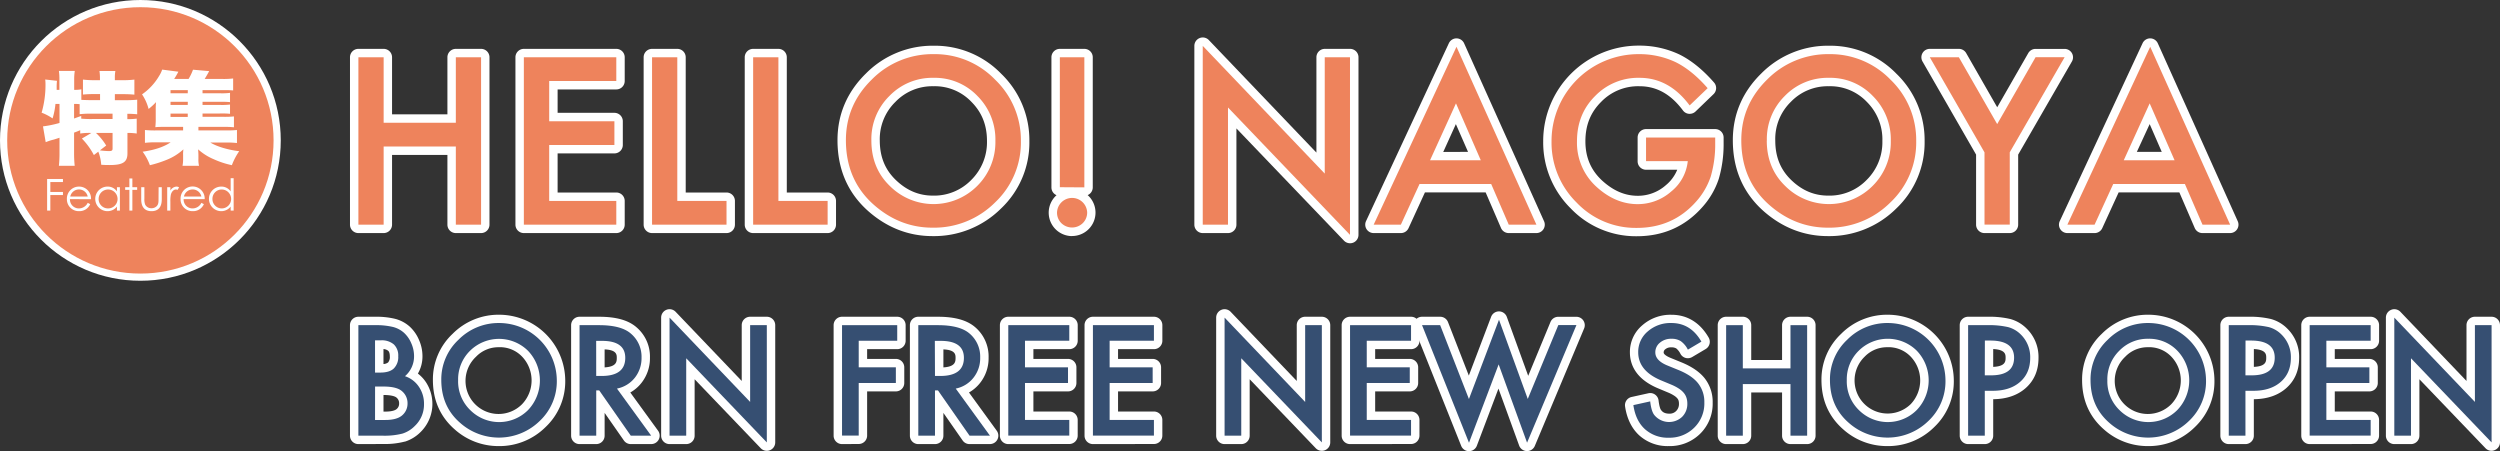
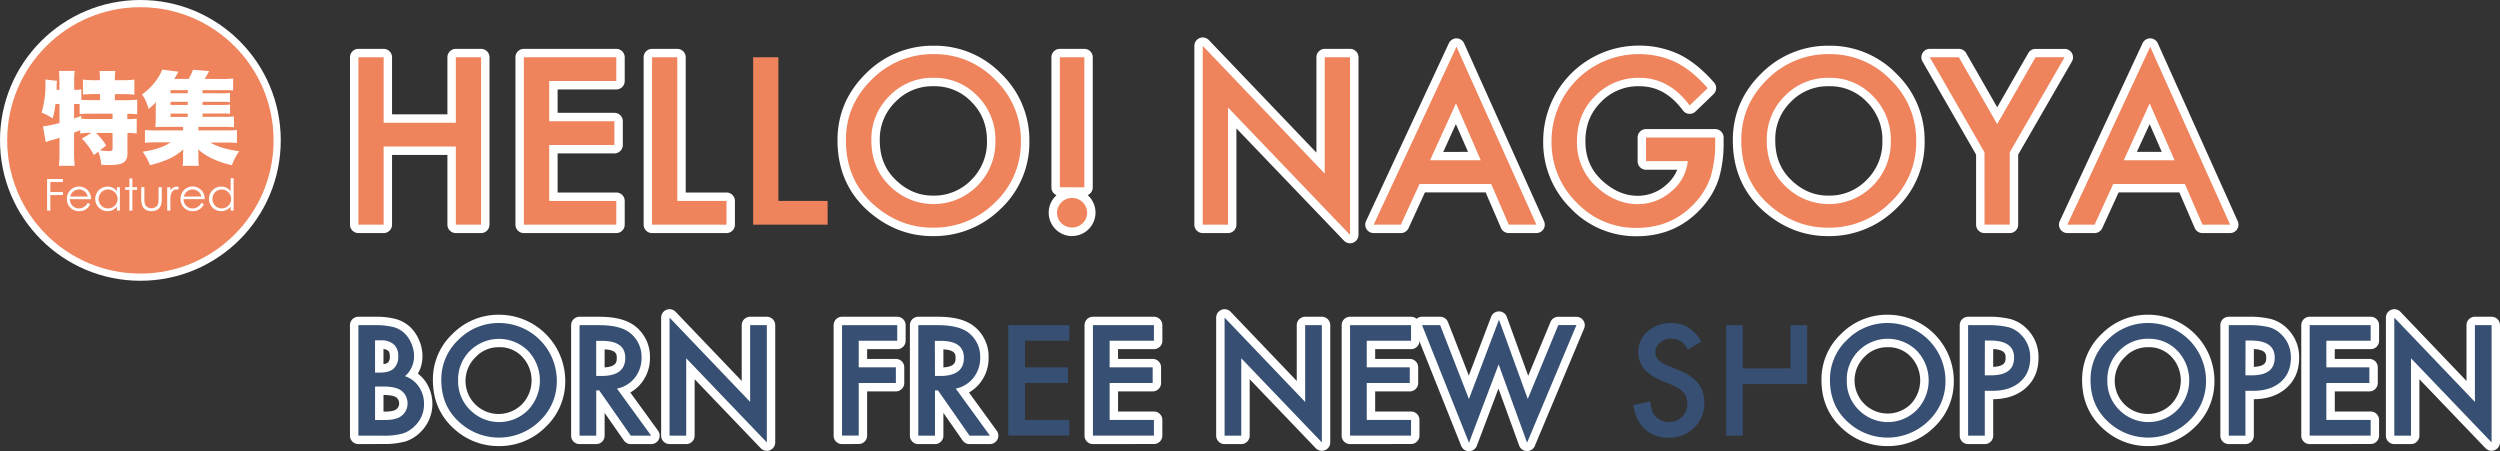
<svg xmlns="http://www.w3.org/2000/svg" viewBox="0 0 1188.55 214.5">
  <rect x="0" y="0" width="1188.55" height="214.5" fill="#333333" stroke="none" />
  <defs>
    <style>.cls-1{fill:#fff;}.cls-2{fill:#ee835c;}.cls-3{fill:#364f72;}</style>
  </defs>
  <g id="レイヤー_2" data-name="レイヤー 2">
    <g id="レイヤー_1-2" data-name="レイヤー 1">
      <circle class="cls-1" cx="66.74" cy="66.74" r="66.74" />
      <circle class="cls-2" cx="66.74" cy="66.74" r="63.32" />
      <path class="cls-1" d="M22.4,85.09h7.53v1.46h-6v4.71h6v1.47h-6v7.39H22.4Z" />
      <path class="cls-1" d="M33.26,94.67a4.23,4.23,0,0,0,4.19,4.42,4.67,4.67,0,0,0,4.25-2.66l1.19.63a5.56,5.56,0,0,1-5.29,3.33,5.64,5.64,0,0,1-5.8-5.8,5.72,5.72,0,0,1,5.71-5.88,5.66,5.66,0,0,1,5.76,6Zm8.44-1.25a4.24,4.24,0,0,0-8.29,0Z" />
      <path class="cls-1" d="M55.6,89H57v11.12H55.6V98.21a5.61,5.61,0,0,1-4.48,2.18,5.84,5.84,0,0,1,0-11.68A5.26,5.26,0,0,1,55.6,91Zm-8.71,5.57a4.46,4.46,0,0,0,4.38,4.52,4.5,4.5,0,1,0-4.38-4.52Z" />
      <path class="cls-1" d="M61.51,84.85h1.42V89h2.28v1.26H62.93v9.86H61.51V90.26h-2V89h2Z" />
      <path class="cls-1" d="M75.41,89h1.5v5.76c0,3.74-1.69,5.63-4.87,5.63s-4.9-1.89-4.9-5.63V89h1.5v5.42A7.09,7.09,0,0,0,69,97.23,3.23,3.23,0,0,0,72,99a3.47,3.47,0,0,0,2.51-1c.88-.94.86-2,.86-3.6Z" />
      <path class="cls-1" d="M81,90.61a3.57,3.57,0,0,1,2.87-1.9,2.28,2.28,0,0,1,1.27.37l-.75,1.22a1.63,1.63,0,0,0-.75-.21c-1,0-2,.9-2.41,2.43A15.16,15.16,0,0,0,81,95.89v4.23H79.49V89H81Z" />
      <path class="cls-1" d="M87.3,94.67a4.23,4.23,0,0,0,4.19,4.42,4.67,4.67,0,0,0,4.25-2.66l1.19.63a5.56,5.56,0,0,1-5.3,3.33,5.64,5.64,0,0,1-5.79-5.8,5.74,5.74,0,1,1,11.47.08Zm8.44-1.25a4.24,4.24,0,0,0-8.29,0Z" />
      <path class="cls-1" d="M109.66,98.21a5.61,5.61,0,0,1-4.48,2.18,5.84,5.84,0,0,1,0-11.68A5.26,5.26,0,0,1,109.66,91V84.71h1.42v15.41h-1.42ZM101,94.57a4.46,4.46,0,0,0,4.38,4.52,4.5,4.5,0,0,0,0-9A4.41,4.41,0,0,0,101,94.57Z" />
      <path class="cls-1" d="M42.83,63.19a28.3,28.3,0,0,0-4.69.29V61.9c-1.58.67-1.72.72-2.92,1.15v9.76a57.12,57.12,0,0,0,.29,6H28a53.45,53.45,0,0,0,.29-6V65.49c-1.3.43-1.82.58-2.68.86a24,24,0,0,0-3.88,1.25l-1.29-7.52a50.45,50.45,0,0,0,7.85-1.62V49.41H26.37A35.09,35.09,0,0,1,25,56.3a24.35,24.35,0,0,0-5.21-2.73A47.55,47.55,0,0,0,21.63,40a16.84,16.84,0,0,0-.14-2.2l5.6.62a24.09,24.09,0,0,0-.15,3.21v1.1h1.3V37.64A25.83,25.83,0,0,0,28,33.71h7.56a24.62,24.62,0,0,0-.29,3.93v5.07a16,16,0,0,0,3.4-.24v5c1.68.09,3.21.14,5.17.14h3.73V44.72H44.75c-2.15,0-3.93.1-5.31.24V37.83a41.35,41.35,0,0,0,5.31.29h2.77v-1a22.56,22.56,0,0,0-.23-3.35h7.56a16.74,16.74,0,0,0-.24,3.3v1.06h3.83a43.29,43.29,0,0,0,5.45-.29V45c-1.38-.14-3.2-.24-5.45-.24H54.61v2.87h4.74a54.32,54.32,0,0,0,5.88-.24v6.94c-1.34-.14-3.15-.24-4.69-.24v2.54A30,30,0,0,0,65,56.4v7.08a30.27,30.27,0,0,0-4.41-.29v9.72c0,4.16-2.15,5.55-8.47,5.55-1,0-2.44,0-4-.14a21,21,0,0,0-1.39-6.22l-2.1,1.62a33.41,33.41,0,0,0-5.7-7.85l4.55-2.68Zm-7.61-6.84c1.15-.43,1.15-.43,3.4-1.24V56.4a48.59,48.59,0,0,0,5.27.19h9.62V54.05H43.79a44.88,44.88,0,0,0-5.93.24V49.51c-1.53-.1-1.53-.1-2.64-.1Zm10.39,6.84a28.77,28.77,0,0,1,4.88,6l-3,2.3a41.16,41.16,0,0,0,4.16.34c1.53,0,1.87-.24,1.87-1.29V63.19Z" />
      <path class="cls-1" d="M96.29,55.54h10a42.64,42.64,0,0,0,4.93-.19v5.16a43,43,0,0,0-4.83-.19H94.33V62h12.73a49.47,49.47,0,0,0,5.6-.19V68a44.27,44.27,0,0,0-5.6-.24H100c3.11,1.92,8.42,3.5,13.73,4.12a29.48,29.48,0,0,0-3.49,6.65,41.34,41.34,0,0,1-8.71-2.87A26.09,26.09,0,0,1,94.19,71c.09,1.25.14,2,.14,2.73v1.82a12.42,12.42,0,0,0,.29,3.26H86.77a15.69,15.69,0,0,0,.28-3.26V73.77A16.13,16.13,0,0,1,87.2,71a26,26,0,0,1-8,5,55,55,0,0,1-7.94,2.54,25.4,25.4,0,0,0-3.45-6.42c5.74-.81,10-2.25,13.31-4.45H74.42a42.24,42.24,0,0,0-5.51.24V61.81a47,47,0,0,0,5.51.19H87.05V60.32H78.58c-2,0-3.3,0-4.74.15a35.63,35.63,0,0,0,.2-4.41V52.14a32.81,32.81,0,0,1,.14-3.59,28.57,28.57,0,0,1-3.54,3.25,22.65,22.65,0,0,0-3.11-6.94,27.63,27.63,0,0,0,8.09-8.71,13.57,13.57,0,0,0,1.48-3.06l7.7,1a36.19,36.19,0,0,1-2,3.45h6.84a22.72,22.72,0,0,0,2.11-4.4l7.7.67c-.76,1.43-1.39,2.49-2.15,3.73h8.61a36.11,36.11,0,0,0,4.93-.24V43a36.53,36.53,0,0,0-3.73-.15H96.29v1.49h8.23a30.24,30.24,0,0,0,4.84-.19v4.4a40.57,40.57,0,0,0-4.84-.14H96.29v1.48h8.23a31.29,31.29,0,0,0,4.84-.19v4.4a39.26,39.26,0,0,0-4.84-.14H96.29Zm-7-12.69H81.07v1.49h8.19Zm0,5.56H81.07v1.48h8.19ZM81.07,54v1.58h8.19V54Z" />
      <path class="cls-1" d="M170.38,211.13a4,4,0,0,1-4-4V154.59a4,4,0,0,1,4-4h7.89a37.8,37.8,0,0,1,9.41.95,16.58,16.58,0,0,1,7,3.64,18.29,18.29,0,0,1,4.51,6.4,19.08,19.08,0,0,1,1.66,7.71,16.2,16.2,0,0,1-2.18,8.32,16.92,16.92,0,0,1,3.77,4A18.8,18.8,0,0,1,200,205.36a18.25,18.25,0,0,1-7.49,4.6l-.13,0a37.82,37.82,0,0,1-10,1.13Zm12.82-15.45c3.42,0,4.81-.74,5.33-1.18a3.28,3.28,0,0,0,1.22-2.72,3.41,3.41,0,0,0-1.24-2.75c-.33-.3-1.7-1.24-6.19-1.24h0v7.89Zm-.89-22.61a4,4,0,0,0,2.21-.77,4,4,0,0,0,.81-2.87c0-1.94-.61-2.5-.8-2.68a4.16,4.16,0,0,0-2.22-.81Z" />
      <path class="cls-3" d="M170.38,207.13V154.59h7.89a34.3,34.3,0,0,1,8.41.82,12.54,12.54,0,0,1,5.34,2.76,14.2,14.2,0,0,1,3.5,5,15,15,0,0,1,1.33,6.12,12.41,12.41,0,0,1-4.32,9.56,12.74,12.74,0,0,1,6.6,5,14.15,14.15,0,0,1,2.45,8.24,14,14,0,0,1-4.36,10.41,14.24,14.24,0,0,1-5.88,3.64,34.15,34.15,0,0,1-9,1Zm7.92-30h2.49q4.43,0,6.48-2a7.61,7.61,0,0,0,2.06-5.77,7.22,7.22,0,0,0-2.11-5.63,8.76,8.76,0,0,0-6.12-1.93h-2.8Zm0,22.53h4.9c3.59,0,6.22-.71,7.9-2.11a7.29,7.29,0,0,0,2.65-5.79,7.39,7.39,0,0,0-2.55-5.71q-2.49-2.28-8.88-2.28h-4Z" />
      <path class="cls-1" d="M237,212.08a31.13,31.13,0,0,1-20.9-8c-6.83-6-10.29-13.86-10.29-23.44a29.69,29.69,0,0,1,9.34-21.91,30.73,30.73,0,0,1,22.26-9.1,31.48,31.48,0,0,1,31.32,31.32A29.79,29.79,0,0,1,259.41,203,31.08,31.08,0,0,1,237,212.08Zm.3-47a14.73,14.73,0,0,0-11,4.53,15.72,15.72,0,1,0,21.91,22.54,16.39,16.39,0,0,0,.06-22.54A14.55,14.55,0,0,0,237.29,165.06Z" />
      <path class="cls-3" d="M209.8,180.62a25.74,25.74,0,0,1,8.13-19.05,26.77,26.77,0,0,1,19.47-8,27.47,27.47,0,0,1,27.32,27.32,25.82,25.82,0,0,1-8.1,19.22,27.76,27.76,0,0,1-37.9.89Q209.8,193.24,209.8,180.62Zm8,.1a19,19,0,0,0,5.85,14.33A19.4,19.4,0,0,0,251,195a20.41,20.41,0,0,0,.07-28.18,19.6,19.6,0,0,0-27.66,0A19,19,0,0,0,217.8,180.72Z" />
      <path class="cls-1" d="M299.89,211.13a4,4,0,0,1-3.28-1.71l-9.16-13.12v10.83a4,4,0,0,1-4,4h-7.93a4,4,0,0,1-4-4V154.59a4,4,0,0,1,4-4h9.29c8,0,13.76,1.59,17.62,4.86A18.28,18.28,0,0,1,309,170a18.88,18.88,0,0,1-4.07,12.08,18,18,0,0,1-5.27,4.52l13.2,18.17a4,4,0,0,1-3.24,6.35Zm-12.44-36.46c5.78-.35,5.78-2.86,5.78-4.56,0-1.43,0-3.76-5.78-4Z" />
      <path class="cls-3" d="M293.32,184.74l16.26,22.39h-9.69l-15-21.51h-1.43v21.51h-7.93V154.59h9.29q10.41,0,15,3.92A14.37,14.37,0,0,1,305,170a14.93,14.93,0,0,1-3.2,9.59A14.29,14.29,0,0,1,293.32,184.74Zm-9.87-6H286q11.26,0,11.26-8.61,0-8.07-11-8.07h-2.83Z" />
      <path class="cls-1" d="M364.56,214.33a4,4,0,0,1-2.89-1.24L330.24,180.3v26.83a4,4,0,0,1-4,4h-7.92a4,4,0,0,1-4-4V151a4,4,0,0,1,2.51-3.71,3.84,3.84,0,0,1,1.49-.29,4,4,0,0,1,2.89,1.24l31.42,32.87V154.59a4,4,0,0,1,4-4h7.93a4,4,0,0,1,4,4v55.74a4,4,0,0,1-2.51,3.71A4.07,4.07,0,0,1,364.56,214.33Z" />
      <path class="cls-3" d="M318.32,207.13V151l38.31,40.08V154.59h7.93v55.74l-38.32-40v36.78Z" />
      <path class="cls-1" d="M400.32,211.13a4,4,0,0,1-4-4V154.59a4,4,0,0,1,4-4h26.24a4,4,0,0,1,4,4V162a4,4,0,0,1-4,4H412.25v4.63h13.66a4,4,0,0,1,4,4v7.45a4,4,0,0,1-4,4H412.25v21a4,4,0,0,1-4,4Z" />
      <path class="cls-3" d="M426.56,162H408.25v12.63h17.66v7.45H408.25v25h-7.93V154.59h26.24Z" />
      <path class="cls-1" d="M460.94,211.13a4,4,0,0,1-3.28-1.71l-9.15-13.12v10.83a4,4,0,0,1-4,4h-7.93a4,4,0,0,1-4-4V154.59a4,4,0,0,1,4-4h9.29c8,0,13.75,1.59,17.62,4.86A18.3,18.3,0,0,1,470,170a18.88,18.88,0,0,1-4.07,12.08,18.13,18.13,0,0,1-5.26,4.52l13.2,18.17a4,4,0,0,1-3.24,6.35Zm-12.43-36.46c5.78-.35,5.78-2.86,5.78-4.56,0-1.43,0-3.76-5.78-4Z" />
      <path class="cls-3" d="M454.38,184.74l16.26,22.39h-9.7l-15-21.51h-1.43v21.51h-7.93V154.59h9.29q10.41,0,15,3.92A14.36,14.36,0,0,1,466,170a14.88,14.88,0,0,1-3.2,9.59A14.23,14.23,0,0,1,454.38,184.74Zm-9.87-6H447q11.25,0,11.26-8.61,0-8.07-11-8.07h-2.82Z" />
-       <path class="cls-1" d="M479.37,211.13a4,4,0,0,1-4-4V154.59a4,4,0,0,1,4-4h29a4,4,0,0,1,4,4V162a4,4,0,0,1-4,4H491.3v4.63h16.45a4,4,0,0,1,4,4v7.45a4,4,0,0,1-4,4H491.3v9.56h17.06a4,4,0,0,1,4,4v7.45a4,4,0,0,1-4,4Z" />
      <path class="cls-3" d="M508.36,162H487.3v12.63h20.45v7.45H487.3v17.56h21.06v7.45h-29V154.59h29Z" />
      <path class="cls-1" d="M519.61,211.13a4,4,0,0,1-4-4V154.59a4,4,0,0,1,4-4h29a4,4,0,0,1,4,4V162a4,4,0,0,1-4,4H531.54v4.63H548a4,4,0,0,1,4,4v7.45a4,4,0,0,1-4,4H531.54v9.56H548.6a4,4,0,0,1,4,4v7.45a4,4,0,0,1-4,4Z" />
      <path class="cls-3" d="M548.6,162H527.54v12.63H548v7.45H527.54v17.56H548.6v7.45h-29V154.59h29Z" />
      <path class="cls-1" d="M628.43,214.33a4,4,0,0,1-2.89-1.24L594.12,180.3v26.83a4,4,0,0,1-4,4h-7.93a4,4,0,0,1-4-4V151a4,4,0,0,1,2.51-3.71,3.87,3.87,0,0,1,1.49-.29,4,4,0,0,1,2.89,1.24l31.42,32.87V154.59a4,4,0,0,1,4-4h7.93a4,4,0,0,1,4,4v55.74a4,4,0,0,1-2.51,3.71A4.07,4.07,0,0,1,628.43,214.33Z" />
      <path class="cls-3" d="M582.19,207.13V151L620.5,191.1V154.59h7.93v55.74l-38.31-40v36.78Z" />
      <path class="cls-1" d="M641.85,211.13a4,4,0,0,1-4-4V154.59a4,4,0,0,1,4-4h29a4,4,0,0,1,4,4V162a4,4,0,0,1-4,4H653.78v4.63h16.45a4,4,0,0,1,4,4v7.45a4,4,0,0,1-4,4H653.78v9.56h17.06a4,4,0,0,1,4,4v7.45a4,4,0,0,1-4,4Z" />
      <path class="cls-3" d="M670.84,162H649.78v12.63h20.45v7.45H649.78v17.56h21.06v7.45h-29V154.59h29Z" />
      <path class="cls-1" d="M698.39,214.5a4,4,0,0,1-3.71-2.52l-22.32-55.9a4,4,0,0,1,3.71-5.49h8.61a4,4,0,0,1,3.73,2.55l9.9,25.42,10.6-27.94a4,4,0,0,1,3.74-2.58h0a4,4,0,0,1,3.73,2.64l10.16,28,10.59-25.6a4,4,0,0,1,3.7-2.47h8.61a4,4,0,0,1,3.68,5.55L729.68,212a4,4,0,0,1-3.69,2.45h-.1a4,4,0,0,1-3.66-2.63l-9.83-27.08-10.27,27.16a4,4,0,0,1-3.7,2.59Z" />
      <path class="cls-3" d="M684.68,154.59l13.68,35.12L712.65,152l13.68,37.67,14.53-35.12h8.61L726,210.46l-13.51-37.22L698.39,210.5l-22.32-55.91Z" />
-       <path class="cls-1" d="M793.33,212.08a20.11,20.11,0,0,1-14-5.09c-3.62-3.34-5.88-8-6.74-13.77a4,4,0,0,1,3.1-4.49l8-1.77a4.12,4.12,0,0,1,.86-.1,4,4,0,0,1,2.32.75,4,4,0,0,1,1.65,2.79c.41,3.49,1.07,4.39,1.1,4.42l.08.1c.58.81,1.55,1.74,3.9,1.74a4.27,4.27,0,0,0,3.31-1.29,4.66,4.66,0,0,0,1.3-3.48,5.13,5.13,0,0,0-.22-1.55,3.23,3.23,0,0,0-.6-1,6.72,6.72,0,0,0-1.46-1.23,17.45,17.45,0,0,0-2.79-1.46l-5-2.09c-10.95-4.63-13.25-11.82-13.25-17a16.56,16.56,0,0,1,5.89-12.91,20.28,20.28,0,0,1,13.9-5c7.46,0,13.56,3.75,17.66,10.85a4,4,0,0,1-1.43,5.44l-6.43,3.81a4,4,0,0,1-3.06.43,4,4,0,0,1-2.45-1.87,7.94,7.94,0,0,0-2-2.63l-.14-.08a4.33,4.33,0,0,0-2.24-.46,4.09,4.09,0,0,0-2.87.9,1.86,1.86,0,0,0-.78,1.6c0,.71,1.24,1.67,3.23,2.49l5.24,2.14c4.88,2,8.57,4.51,11,7.53a18.16,18.16,0,0,1,3.83,11.62,20,20,0,0,1-6,14.84A20.56,20.56,0,0,1,793.33,212.08Z" />
      <path class="cls-3" d="M808.88,162.42l-6.43,3.81a10.94,10.94,0,0,0-3.44-4.08,8,8,0,0,0-4.39-1.09,8.07,8.07,0,0,0-5.47,1.87,5.78,5.78,0,0,0-2.18,4.63q0,3.84,5.71,6.19l5.24,2.14q6.41,2.6,9.36,6.31a14.21,14.21,0,0,1,3,9.14,16.07,16.07,0,0,1-4.83,12,16.6,16.6,0,0,1-12.08,4.76A16.18,16.18,0,0,1,782,204q-4.38-4-5.47-11.4l8-1.77q.54,4.63,1.9,6.4a9.07,9.07,0,0,0,13.31.92,8.61,8.61,0,0,0,2.45-6.3,8.89,8.89,0,0,0-.43-2.8,7.06,7.06,0,0,0-1.33-2.35,10.7,10.7,0,0,0-2.33-2,21.81,21.81,0,0,0-3.4-1.78l-5.07-2.11q-10.79-4.56-10.79-13.34a12.64,12.64,0,0,1,4.53-9.9,16.34,16.34,0,0,1,11.26-4Q803.78,153.57,808.88,162.42Z" />
-       <path class="cls-1" d="M851.23,211.13a4,4,0,0,1-4-4V186.6H832.57v20.53a4,4,0,0,1-4,4h-7.93a4,4,0,0,1-4-4V154.59a4,4,0,0,1,4-4h7.93a4,4,0,0,1,4,4v16.55h14.66V154.59a4,4,0,0,1,4-4h7.93a4,4,0,0,1,4,4v52.54a4,4,0,0,1-4,4Z" />
-       <path class="cls-3" d="M828.57,175.14h22.66V154.59h7.92v52.54h-7.92V182.6H828.57v24.53h-7.93V154.59h7.93Z" />
+       <path class="cls-3" d="M828.57,175.14h22.66V154.59h7.92v52.54V182.6H828.57v24.53h-7.93V154.59h7.93Z" />
      <path class="cls-1" d="M897.15,212.08a31.17,31.17,0,0,1-20.9-8c-6.83-6-10.29-13.86-10.29-23.44a29.69,29.69,0,0,1,9.34-21.91,30.73,30.73,0,0,1,22.26-9.1,31.46,31.46,0,0,1,31.32,31.32,29.82,29.82,0,0,1-9.3,22.09A31.12,31.12,0,0,1,897.15,212.08Zm.31-47a14.73,14.73,0,0,0-11,4.53,15.72,15.72,0,1,0,21.92,22.54,16.39,16.39,0,0,0,.06-22.54A14.56,14.56,0,0,0,897.46,165.06Z" />
      <path class="cls-3" d="M870,180.62a25.71,25.71,0,0,1,8.14-19.05,26.73,26.73,0,0,1,19.46-8,27.47,27.47,0,0,1,27.32,27.32,25.82,25.82,0,0,1-8.1,19.22,27.76,27.76,0,0,1-37.9.89Q870,193.24,870,180.62Zm8,.1a19,19,0,0,0,5.85,14.33,19.4,19.4,0,0,0,27.39-.1,20.38,20.38,0,0,0,.07-28.18,19.6,19.6,0,0,0-27.66,0A19,19,0,0,0,878,180.72Z" />
      <path class="cls-1" d="M935.69,211.13a4,4,0,0,1-4-4V154.59a4,4,0,0,1,4-4h9a43.9,43.9,0,0,1,11,1.06,17.41,17.41,0,0,1,7.75,4.49,18.87,18.87,0,0,1,5.71,14c0,6-2.08,10.85-6.2,14.45-3.89,3.39-9.05,5.14-15.34,5.2v17.34a4,4,0,0,1-4,4Zm11.92-36.71c5.89-.25,5.89-2.72,5.89-4.38,0-1.44,0-3.79-5.89-4.1Z" />
      <path class="cls-3" d="M943.61,185.79v21.34h-7.93V154.59h9a40.66,40.66,0,0,1,10,.92,13.39,13.39,0,0,1,6,3.47,15,15,0,0,1,4.52,11.16q0,7.22-4.83,11.44t-13,4.21Zm0-7.35h3q10.92,0,10.93-8.4,0-8.13-11.27-8.13h-2.62Z" />
      <path class="cls-1" d="M1021.06,212.08a31.17,31.17,0,0,1-20.9-8c-6.83-6-10.29-13.86-10.29-23.44a29.72,29.72,0,0,1,9.34-21.91,30.73,30.73,0,0,1,22.26-9.1,31.46,31.46,0,0,1,31.32,31.32,29.82,29.82,0,0,1-9.3,22.09A31.12,31.12,0,0,1,1021.06,212.08Zm.31-47a14.7,14.7,0,0,0-11,4.53,15.72,15.72,0,1,0,21.91,22.54,16.39,16.39,0,0,0,.06-22.54A14.55,14.55,0,0,0,1021.37,165.06Z" />
      <path class="cls-3" d="M993.88,180.62a25.74,25.74,0,0,1,8.13-19.05,26.75,26.75,0,0,1,19.46-8,27.47,27.47,0,0,1,27.32,27.32,25.85,25.85,0,0,1-8.09,19.22,27.77,27.77,0,0,1-37.91.89Q993.88,193.24,993.88,180.62Zm8,.1a19,19,0,0,0,5.85,14.33,19.4,19.4,0,0,0,27.39-.1,20.38,20.38,0,0,0,.07-28.18,18.52,18.52,0,0,0-13.81-5.71,18.72,18.72,0,0,0-13.85,5.71A19,19,0,0,0,1001.87,180.72Z" />
      <path class="cls-1" d="M1059.6,211.13a4,4,0,0,1-4-4V154.59a4,4,0,0,1,4-4h9a43.94,43.94,0,0,1,11,1.06,17.32,17.32,0,0,1,7.74,4.49,18.84,18.84,0,0,1,5.72,14c0,6-2.09,10.85-6.2,14.45-3.89,3.39-9,5.14-15.34,5.2v17.34a4,4,0,0,1-4,4Zm11.93-36.71c5.88-.25,5.88-2.72,5.88-4.38,0-1.44,0-3.79-5.88-4.1Z" />
      <path class="cls-3" d="M1067.53,185.79v21.34h-7.93V154.59h9a40.51,40.51,0,0,1,10,.92,13.33,13.33,0,0,1,6,3.47,15,15,0,0,1,4.53,11.16q0,7.22-4.83,11.44t-13,4.21Zm0-7.35h3q10.92,0,10.92-8.4,0-8.13-11.26-8.13h-2.62Z" />
      <path class="cls-1" d="M1098.07,211.13a4,4,0,0,1-4-4V154.59a4,4,0,0,1,4-4h29a4,4,0,0,1,4,4V162a4,4,0,0,1-4,4H1110v4.63h16.45a4,4,0,0,1,4,4v7.45a4,4,0,0,1-4,4H1110v9.56h17.06a4,4,0,0,1,4,4v7.45a4,4,0,0,1-4,4Z" />
      <path class="cls-3" d="M1127.06,162H1106v12.63h20.45v7.45H1106v17.56h21.06v7.45h-29V154.59h29Z" />
      <path class="cls-1" d="M1184.55,214.33a4,4,0,0,1-2.89-1.24l-31.43-32.79v26.83a4,4,0,0,1-4,4h-7.93a4,4,0,0,1-4-4V151a4,4,0,0,1,2.52-3.71,3.83,3.83,0,0,1,1.48-.29,4,4,0,0,1,2.9,1.24l31.42,32.87V154.59a4,4,0,0,1,4-4h7.93a4,4,0,0,1,4,4v55.74A4,4,0,0,1,1186,214,4.11,4.11,0,0,1,1184.55,214.33Z" />
      <path class="cls-3" d="M1138.3,207.13V151l38.32,40.08V154.59h7.93v55.74l-38.32-40v36.78Z" />
      <path class="cls-1" d="M216.71,110.81a4,4,0,0,1-4-4V73.65H186.39v33.16a4,4,0,0,1-4,4h-12a4,4,0,0,1-4-4V27.23a4,4,0,0,1,4-4h12a4,4,0,0,1,4,4V54.36h26.32V27.23a4,4,0,0,1,4-4h12a4,4,0,0,1,4,4v79.58a4,4,0,0,1-4,4Z" />
      <path class="cls-2" d="M182.39,58.36h34.32V27.23h12v79.58h-12V69.65H182.39v37.16h-12V27.23h12Z" />
      <path class="cls-1" d="M249.05,110.81a4,4,0,0,1-4-4V27.23a4,4,0,0,1,4-4H293a4,4,0,0,1,4,4V38.52a4,4,0,0,1-4,4h-27.9V53.64h27a4,4,0,0,1,4,4V68.93a4,4,0,0,1-4,4h-27V91.52H293a4,4,0,0,1,4,4v11.29a4,4,0,0,1-4,4Z" />
      <path class="cls-2" d="M293,38.52h-31.9V57.64h31V68.93h-31V95.52H293v11.29H249.05V27.23H293Z" />
      <path class="cls-1" d="M310,110.81a4,4,0,0,1-4-4V27.23a4,4,0,0,1,4-4h12a4,4,0,0,1,4,4V91.52h19.4a4,4,0,0,1,4,4v11.29a4,4,0,0,1-4,4Z" />
      <path class="cls-2" d="M322,27.23V95.52h23.4v11.29H310V27.23Z" />
-       <path class="cls-1" d="M358.06,110.81a4,4,0,0,1-4-4V27.23a4,4,0,0,1,4-4h12a4,4,0,0,1,4,4V91.52h19.4a4,4,0,0,1,4,4v11.29a4,4,0,0,1-4,4Z" />
      <path class="cls-2" d="M370.07,27.23V95.52h23.4v11.29H358.06V27.23Z" />
      <path class="cls-1" d="M443.34,112.25c-11.22,0-21.41-3.92-30.3-11.65-9.87-8.63-14.88-20-14.88-33.94,0-12.26,4.55-22.93,13.52-31.72A44.58,44.58,0,0,1,444,21.74a43.87,43.87,0,0,1,32,13.33,43.82,43.82,0,0,1,13.39,32.06,43.17,43.17,0,0,1-13.48,32A45.1,45.1,0,0,1,443.34,112.25ZM443.81,41a24.29,24.29,0,0,0-18.14,7.47,24.67,24.67,0,0,0-7.4,18.32c0,7.73,2.5,13.88,7.64,18.81S436.82,93,443.5,93a24.59,24.59,0,0,0,18.29-7.48A25.23,25.23,0,0,0,469.23,67c0-7.46-2.4-13.52-7.34-18.52A24,24,0,0,0,443.81,41Z" />
      <path class="cls-2" d="M402.16,66.66q0-16.8,12.32-28.86A40.54,40.54,0,0,1,444,25.74,39.78,39.78,0,0,1,473.13,37.9a39.79,39.79,0,0,1,12.22,29.23,39.1,39.1,0,0,1-12.27,29.11,41,41,0,0,1-29.74,12q-15.4,0-27.67-10.67Q402.16,85.79,402.16,66.66Zm12.11.16q0,13.19,8.87,21.69a29.35,29.35,0,0,0,41.49-.15A29.29,29.29,0,0,0,473.23,67a29.13,29.13,0,0,0-8.5-21.33A28,28,0,0,0,443.81,37a28.33,28.33,0,0,0-21,8.66A28.71,28.71,0,0,0,414.27,66.82Z" />
      <path class="cls-1" d="M509.7,112.25a11.14,11.14,0,0,1-7.88-19,5.11,5.11,0,0,1,.48-.45,4,4,0,0,1-2.43-3.68V27.23a4,4,0,0,1,4-4h11.65a4,4,0,0,1,4,4V89.08a4,4,0,0,1-2.42,3.68l.48.45a11.14,11.14,0,0,1-7.88,19Z" />
      <path class="cls-2" d="M502.53,101a7.17,7.17,0,0,1,14.33,0,7,7,0,0,1-2.11,5.1,7.28,7.28,0,0,1-10.15,0A7,7,0,0,1,502.53,101Zm1.34-12V27.23h11.65V89.08Z" />
      <path class="cls-1" d="M641.85,115.65a4,4,0,0,1-2.89-1.23L587.82,61.05v45.76a4,4,0,0,1-4,4h-12a4,4,0,0,1-4-4v-85a4,4,0,0,1,2.51-3.71,4.07,4.07,0,0,1,1.49-.29,4,4,0,0,1,2.89,1.24l51.14,53.5V27.23a4,4,0,0,1,4-4h12a4,4,0,0,1,4,4v84.42a4,4,0,0,1-2.51,3.72A4.06,4.06,0,0,1,641.85,115.65Z" />
      <path class="cls-2" d="M571.81,106.81v-85l58,60.72V27.23h12v84.42l-58-60.55v55.71Z" />
      <path class="cls-1" d="M717.29,110.81a4,4,0,0,1-3.68-2.41l-7.3-16.92H677.44l-7.8,17a4,4,0,0,1-3.63,2.33H653.07a4,4,0,0,1-3.63-5.69l39.38-84.57a4,4,0,0,1,3.63-2.31h0a4,4,0,0,1,3.62,2.36l38,84.57a4,4,0,0,1-3.65,5.64ZM697.93,72.2,692.15,59l-6,13.25Z" />
      <path class="cls-2" d="M708.94,87.48H674.87L666,106.81H653.07l39.37-84.57,38,84.57H717.29ZM704,76.2l-11.8-27.06L679.87,76.2Z" />
      <path class="cls-1" d="M778.18,112.31a42.8,42.8,0,0,1-31.45-13.25,44.05,44.05,0,0,1-13.06-31.88,45.36,45.36,0,0,1,45.59-45.49,44.56,44.56,0,0,1,19.13,4.19c5.67,2.8,11.2,7.28,16.51,13.36a4,4,0,0,1-.25,5.52L806.1,53a4,4,0,0,1-2.77,1.12l-.33,0a4,4,0,0,1-2.87-1.58C794.35,44.77,787.59,41,779.47,41a24.42,24.42,0,0,0-18.33,7.51c-5,5-7.41,11.08-7.41,18.64,0,7.75,2.69,13.94,8.21,18.93,5.23,4.68,10.68,7,16.65,7a20,20,0,0,0,13.34-5,18.55,18.55,0,0,0,5.46-7.38H782.56a4,4,0,0,1-4-4V65.37a4,4,0,0,1,4-4h32.88a4,4,0,0,1,4,4V68a58.53,58.53,0,0,1-2.29,17,37.66,37.66,0,0,1-7.78,13.42C801.22,107.66,790.72,112.31,778.18,112.31Z" />
      <path class="cls-2" d="M782.56,65.37h32.88V68a54.34,54.34,0,0,1-2.11,15.88,33.86,33.86,0,0,1-7,12q-11.08,12.48-28.19,12.47a38.74,38.74,0,0,1-28.6-12.06,40,40,0,0,1-11.91-29.06,41.35,41.35,0,0,1,41.59-41.49,40.36,40.36,0,0,1,17.42,3.81q7.74,3.82,15.21,12.37l-8.56,8.2Q793.53,37,779.47,37a28.48,28.48,0,0,0-21.18,8.71q-8.56,8.55-8.56,21.44a28.23,28.23,0,0,0,9.53,21.9q8.93,8,19.33,8a24,24,0,0,0,15.93-6,21.29,21.29,0,0,0,7.88-14.43H782.56Z" />
      <path class="cls-1" d="M869,112.25c-11.21,0-21.41-3.92-30.3-11.65-9.87-8.63-14.88-20-14.88-33.94,0-12.26,4.55-22.93,13.52-31.72a44.58,44.58,0,0,1,32.28-13.2,43.85,43.85,0,0,1,32,13.33A43.82,43.82,0,0,1,915,67.13a43.15,43.15,0,0,1-13.48,32A45.1,45.1,0,0,1,869,112.25ZM869.49,41a24.27,24.27,0,0,0-18.13,7.47A24.63,24.63,0,0,0,844,66.82c0,7.73,2.49,13.88,7.63,18.81S862.5,93,869.18,93a24.57,24.57,0,0,0,18.29-7.48A25.2,25.2,0,0,0,894.92,67a25.09,25.09,0,0,0-7.35-18.52A24,24,0,0,0,869.49,41Z" />
      <path class="cls-2" d="M827.85,66.66q0-16.8,12.31-28.86a40.56,40.56,0,0,1,29.48-12.06A39.78,39.78,0,0,1,898.81,37.9,39.75,39.75,0,0,1,911,67.13a39.1,39.1,0,0,1-12.27,29.11,41,41,0,0,1-29.74,12q-15.4,0-27.67-10.67Q827.85,85.79,827.85,66.66Zm12.11.16q0,13.19,8.86,21.69a29.35,29.35,0,0,0,41.49-.15A29.29,29.29,0,0,0,898.92,67a29.14,29.14,0,0,0-8.51-21.33A28,28,0,0,0,869.49,37a28.34,28.34,0,0,0-21,8.66A28.7,28.7,0,0,0,840,66.82Z" />
      <path class="cls-1" d="M943.47,110.81a4,4,0,0,1-4-4V73.5L914,29.23a4,4,0,0,1,3.47-6h13.81a4,4,0,0,1,3.47,2L949.51,51l14.77-25.75a4,4,0,0,1,3.47-2h13.81a4,4,0,0,1,3.46,6L959.48,73.51v33.3a4,4,0,0,1-4,4Z" />
      <path class="cls-2" d="M943.47,72.43l-26-45.2h13.81L949.5,59l18.25-31.8h13.81l-26.08,45.2v34.38h-12Z" />
      <path class="cls-1" d="M1047.09,110.81a4,4,0,0,1-3.67-2.41l-7.31-16.92h-28.87l-7.79,17a4,4,0,0,1-3.64,2.33H982.87a4,4,0,0,1-3.62-5.69l39.37-84.57a4,4,0,0,1,3.63-2.31h0a4,4,0,0,1,3.62,2.36l38,84.57a4,4,0,0,1-3.65,5.64ZM1027.74,72.2,1022,59,1015.9,72.2Z" />
      <path class="cls-2" d="M1038.74,87.48h-34.07l-8.86,19.33H982.87l39.38-84.57,38,84.57h-13.14Zm-4.9-11.28L1022,49.14,1009.67,76.2Z" />
    </g>
  </g>
</svg>